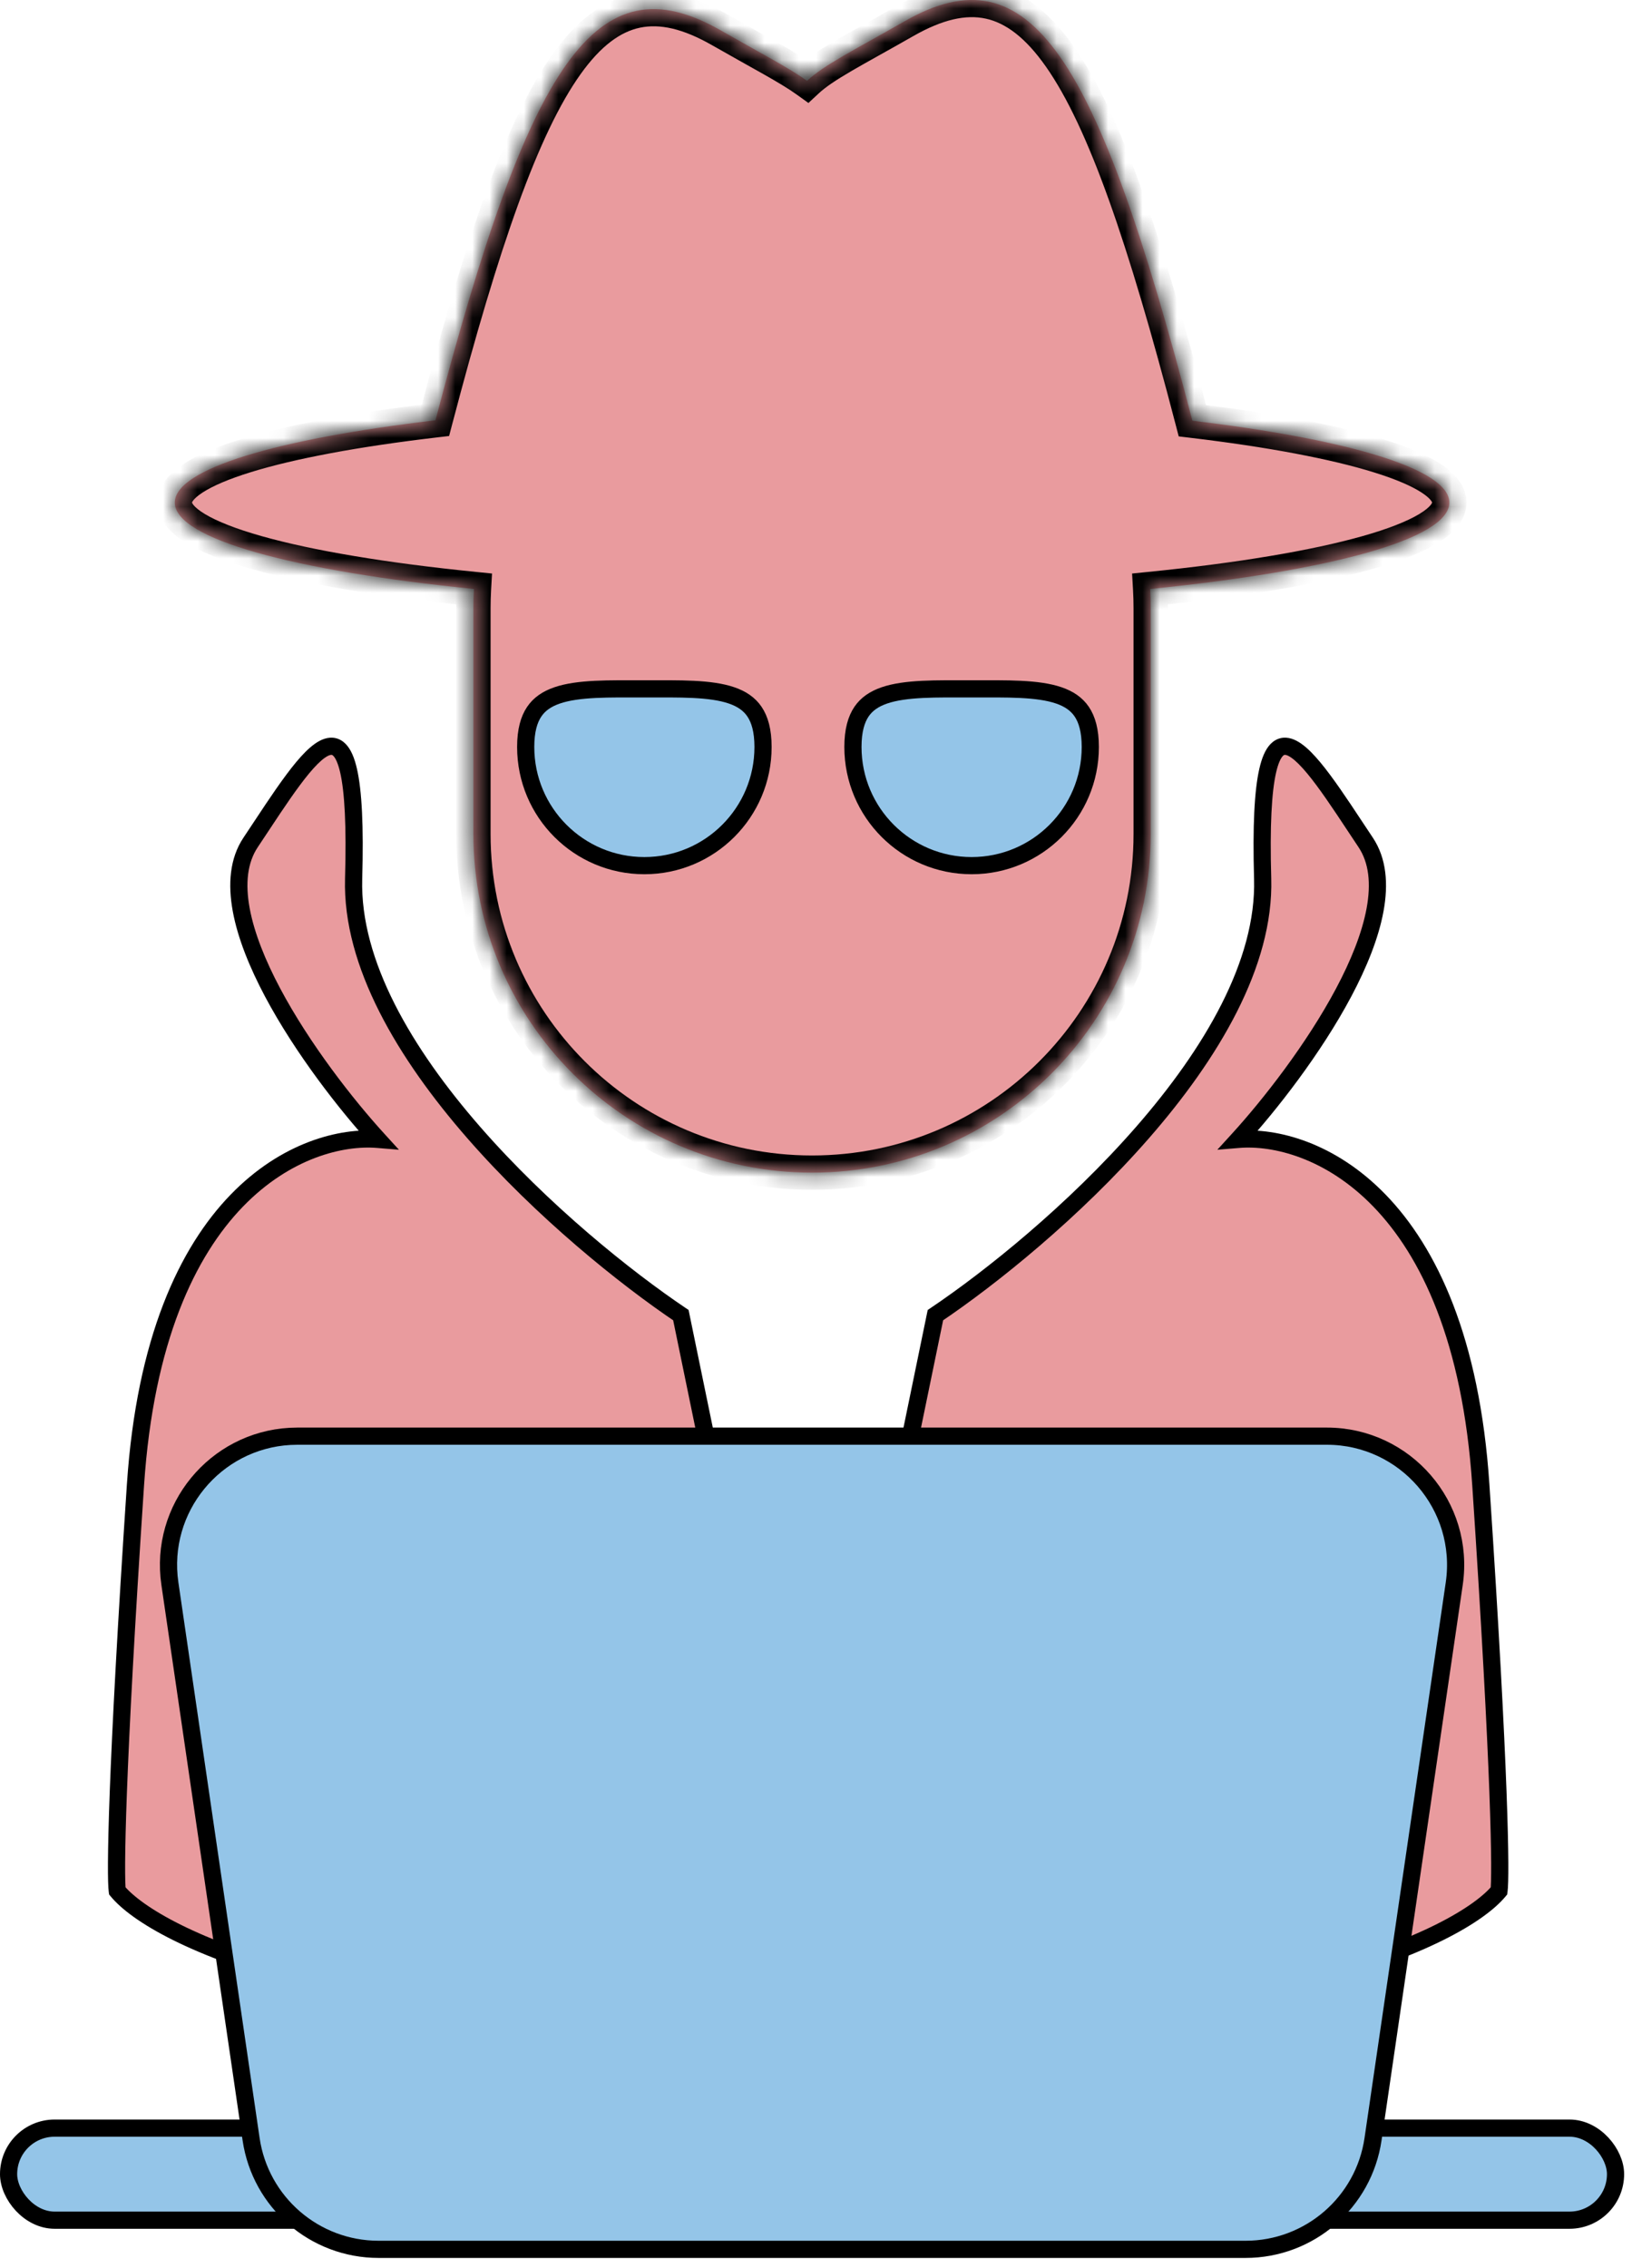
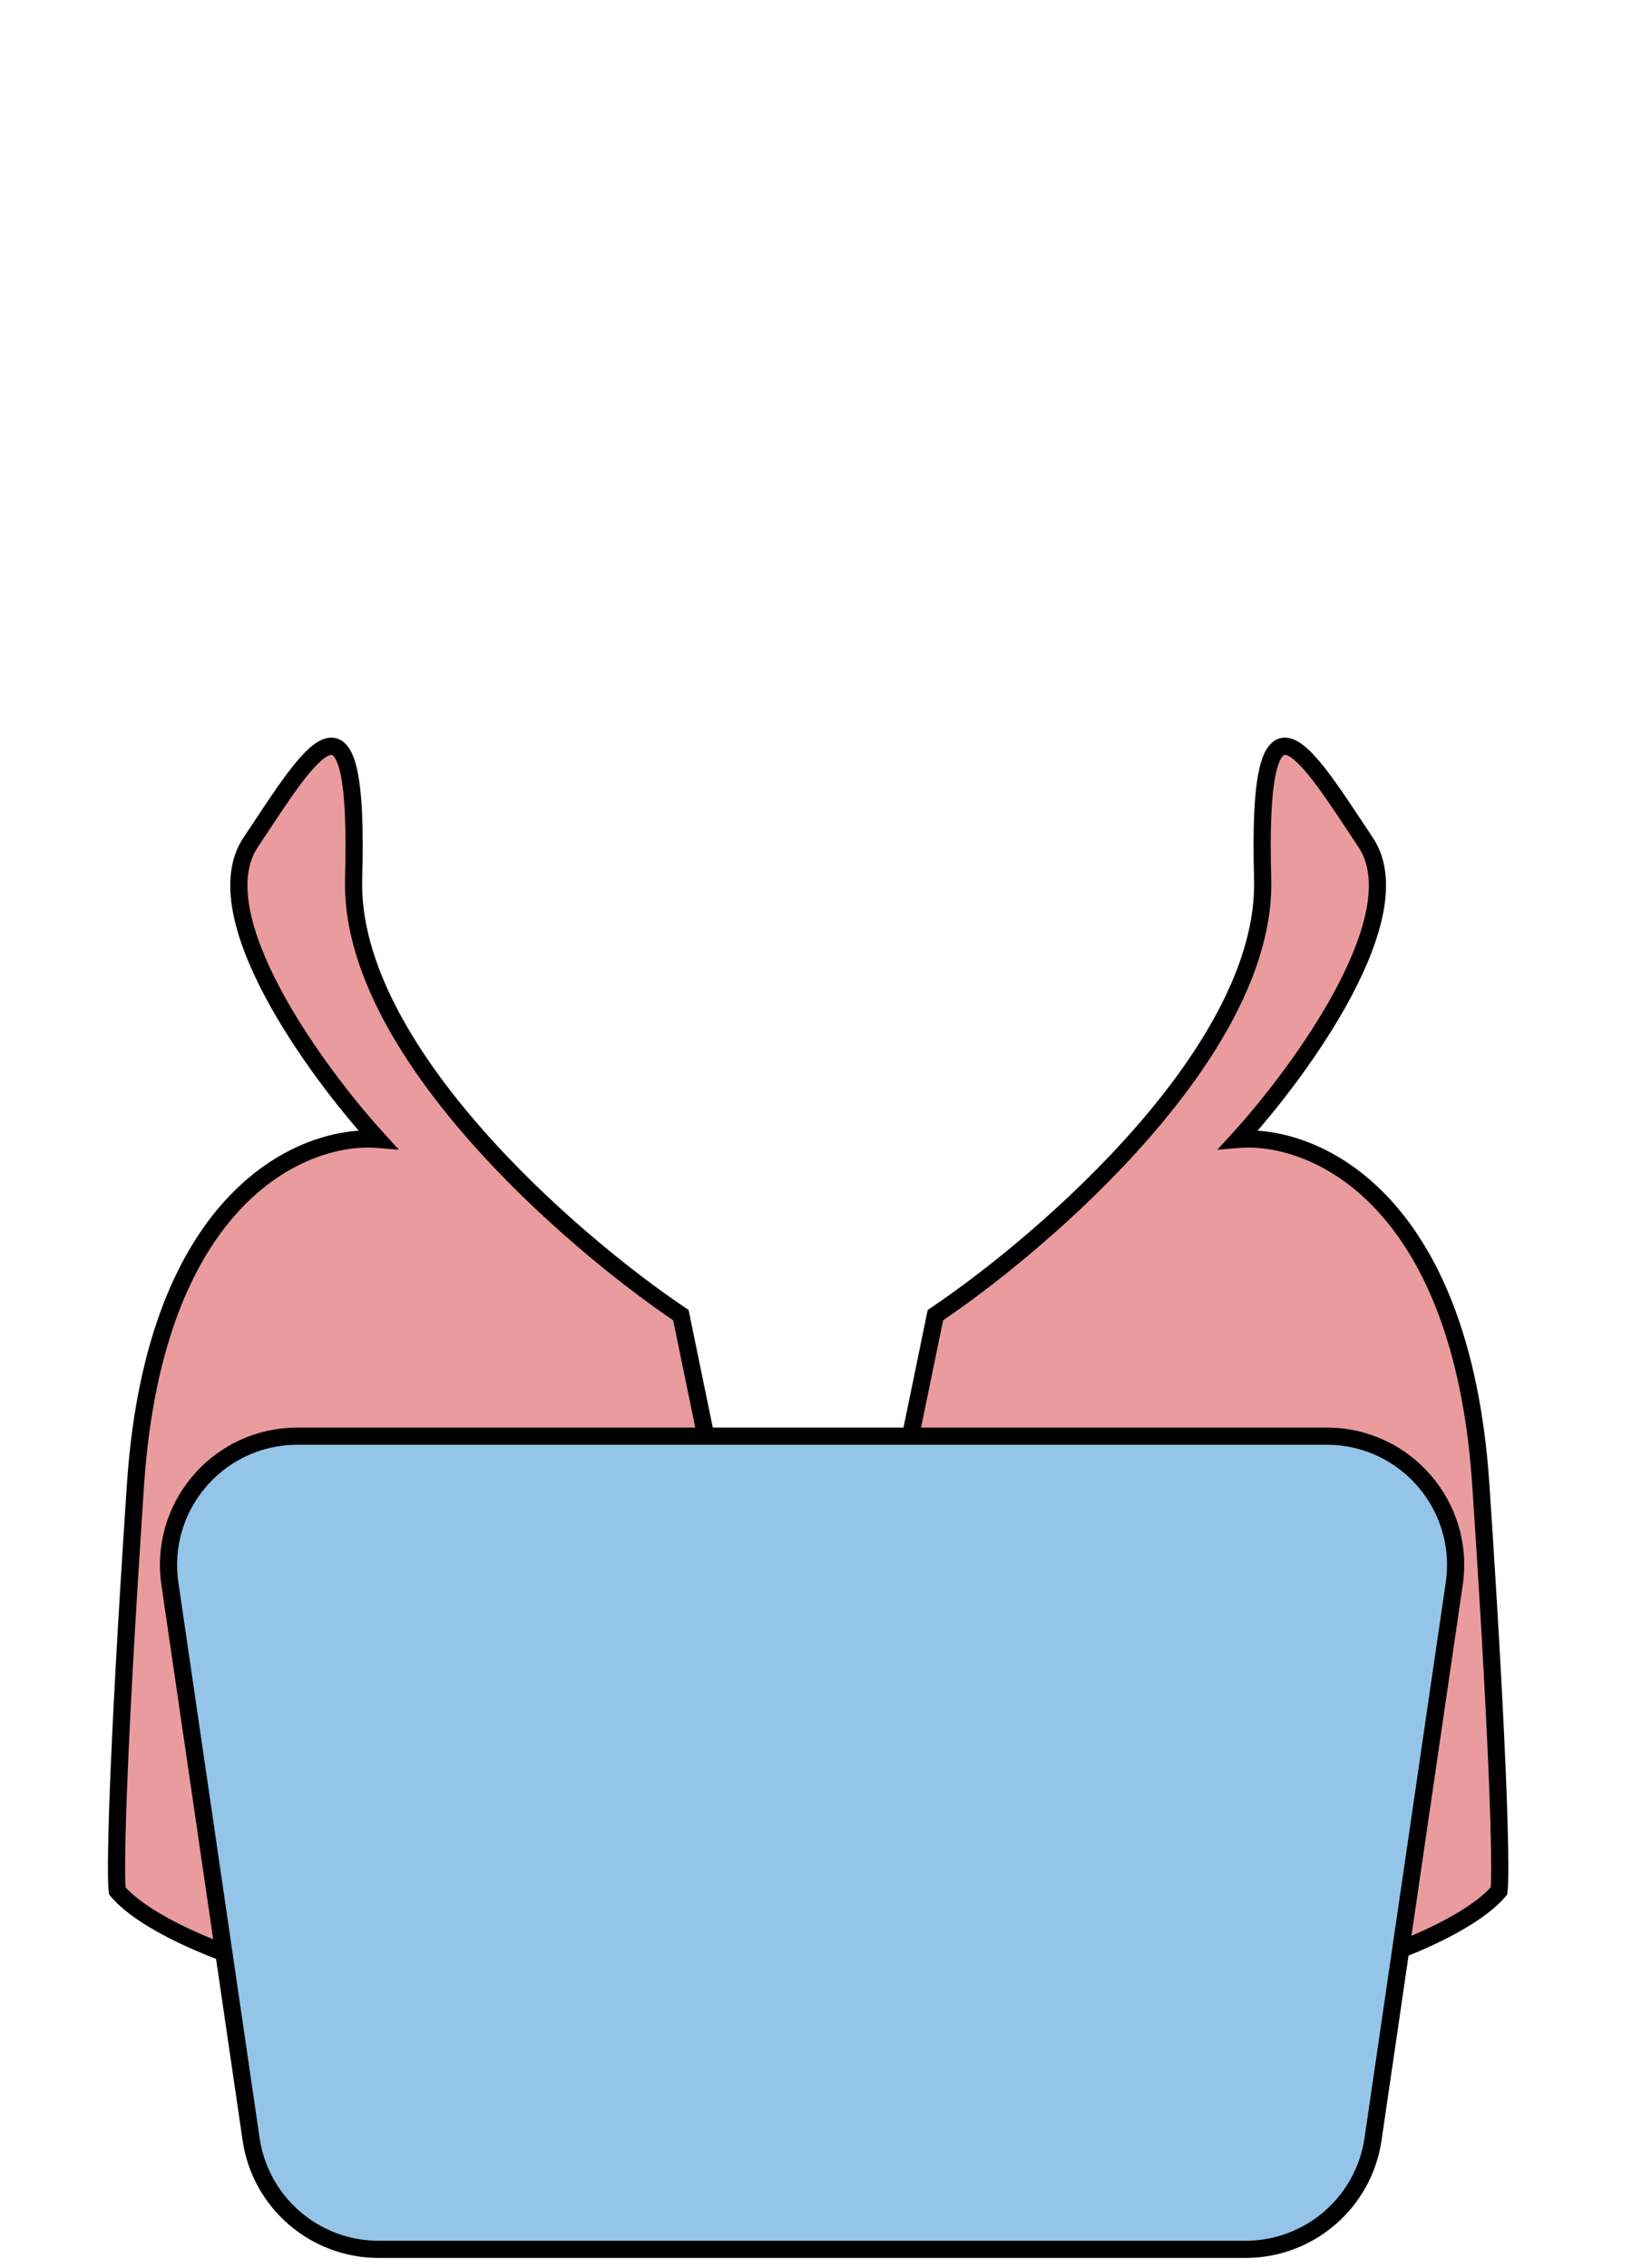
<svg xmlns="http://www.w3.org/2000/svg" width="95" height="132" viewBox="0 0 95 132" fill="none">
-   <rect x="0.5" y="123.87" width="93.542" height="5.359" rx="2.68" fill="#94C5E8" stroke="black" />
  <path d="M14.588 49.034C18.116 43.743 20.938 38.804 20.585 51.15C20.303 61.028 33.167 72.199 39.635 76.55L47.043 112.532L54.451 76.55C60.919 72.199 73.782 61.028 73.5 51.15C73.147 38.804 75.969 43.743 79.497 49.034C82.319 53.267 75.734 62.321 72.089 66.319C76.322 65.967 85.071 69.495 86.2 86.428C87.329 103.359 87.375 109.238 87.258 110.063C85.024 112.767 73.853 118.177 47.043 118.177C20.233 118.177 9.061 112.767 6.827 110.063C6.71 109.238 6.757 103.358 7.886 86.428C9.015 69.495 17.763 65.967 21.996 66.319C18.351 62.321 11.766 53.267 14.588 49.034Z" fill="#E99B9E" />
  <path d="M14.588 49.034L14.172 48.757L14.172 48.757L14.588 49.034ZM20.585 51.15L21.085 51.165V51.165L20.585 51.15ZM39.635 76.55L40.124 76.449L40.083 76.249L39.914 76.135L39.635 76.55ZM47.043 112.532L46.553 112.633H47.533L47.043 112.532ZM54.451 76.55L54.172 76.135L54.003 76.249L53.961 76.449L54.451 76.55ZM73.5 51.15L73 51.165V51.165L73.5 51.15ZM79.497 49.034L79.913 48.757L79.913 48.757L79.497 49.034ZM72.089 66.319L71.719 65.983L70.862 66.923L72.13 66.818L72.089 66.319ZM86.2 86.428L86.699 86.394L86.2 86.428ZM87.258 110.063L87.643 110.381L87.733 110.272L87.753 110.133L87.258 110.063ZM47.043 118.177V118.677V118.177ZM6.827 110.063L6.332 110.133L6.352 110.272L6.442 110.381L6.827 110.063ZM7.886 86.428L7.387 86.394L7.886 86.428ZM21.996 66.319L21.955 66.818L23.223 66.923L22.366 65.983L21.996 66.319ZM14.588 49.034L15.004 49.312C15.893 47.977 16.719 46.695 17.464 45.695C17.835 45.196 18.175 44.783 18.482 44.477C18.798 44.161 19.035 44.005 19.194 43.954C19.264 43.932 19.3 43.936 19.316 43.94C19.33 43.943 19.362 43.953 19.411 44.005C19.525 44.125 19.676 44.407 19.805 44.977C20.06 46.101 20.173 48.052 20.085 51.136L20.585 51.15L21.085 51.165C21.173 48.075 21.066 46.014 20.78 44.756C20.64 44.136 20.44 43.636 20.134 43.315C19.973 43.146 19.777 43.021 19.547 42.967C19.319 42.913 19.094 42.936 18.889 43.002C18.497 43.127 18.122 43.423 17.775 43.769C17.419 44.125 17.045 44.582 16.662 45.098C15.896 46.126 15.046 47.445 14.172 48.757L14.588 49.034ZM20.585 51.15L20.085 51.136C19.938 56.275 23.198 61.663 27.202 66.251C31.225 70.862 36.093 74.77 39.356 76.965L39.635 76.55L39.914 76.135C36.709 73.979 31.911 70.126 27.956 65.594C23.981 61.04 20.949 55.903 21.085 51.165L20.585 51.15ZM39.635 76.55L39.145 76.651L46.553 112.633L47.043 112.532L47.533 112.431L40.124 76.449L39.635 76.55ZM47.043 112.532L47.533 112.633L54.941 76.651L54.451 76.55L53.961 76.449L46.553 112.431L47.043 112.532ZM54.451 76.55L54.73 76.965C57.992 74.77 62.86 70.862 66.883 66.251C70.888 61.663 74.147 56.275 74 51.136L73.5 51.15L73 51.165C73.136 55.903 70.104 61.04 66.13 65.594C62.175 70.126 57.377 73.979 54.172 76.135L54.451 76.55ZM73.5 51.15L74 51.136C73.912 48.052 74.025 46.101 74.28 44.977C74.409 44.407 74.56 44.125 74.674 44.005C74.723 43.953 74.755 43.943 74.769 43.94C74.784 43.936 74.821 43.932 74.891 43.954C75.05 44.005 75.287 44.161 75.603 44.477C75.909 44.783 76.25 45.196 76.621 45.695C77.366 46.695 78.192 47.977 79.081 49.312L79.497 49.034L79.913 48.757C79.039 47.445 78.189 46.126 77.423 45.098C77.04 44.582 76.666 44.125 76.309 43.769C75.963 43.423 75.588 43.127 75.196 43.002C74.99 42.936 74.766 42.913 74.538 42.967C74.308 43.021 74.112 43.146 73.95 43.315C73.645 43.636 73.445 44.136 73.305 44.756C73.019 46.014 72.912 48.075 73 51.165L73.5 51.15ZM79.497 49.034L79.081 49.312C79.686 50.22 79.816 51.429 79.551 52.868C79.286 54.305 78.639 55.907 77.777 57.53C76.053 60.775 73.524 64.004 71.719 65.983L72.089 66.319L72.458 66.656C74.299 64.637 76.885 61.34 78.66 58C79.546 56.33 80.244 54.626 80.534 53.049C80.824 51.475 80.719 49.965 79.913 48.757L79.497 49.034ZM72.089 66.319L72.13 66.818C74.094 66.654 77.194 67.39 79.949 70.239C82.702 73.085 85.142 78.076 85.701 86.461L86.2 86.428L86.699 86.394C86.129 77.847 83.63 72.607 80.668 69.544C77.709 66.484 74.317 65.632 72.047 65.821L72.089 66.319ZM86.2 86.428L85.701 86.461C86.265 94.924 86.559 100.621 86.697 104.304C86.766 106.146 86.795 107.481 86.801 108.406C86.806 109.346 86.786 109.829 86.763 109.992L87.258 110.063L87.753 110.133C87.788 109.884 87.806 109.323 87.801 108.4C87.795 107.461 87.765 106.114 87.696 104.267C87.558 100.571 87.264 94.863 86.699 86.394L86.2 86.428ZM87.258 110.063L86.872 109.744C86.378 110.342 85.333 111.149 83.579 112.024C81.835 112.893 79.425 113.812 76.239 114.65C69.867 116.327 60.416 117.677 47.043 117.677V118.177V118.677C60.48 118.677 70.019 117.321 76.494 115.617C79.731 114.765 82.208 113.825 84.025 112.919C85.832 112.018 87.02 111.135 87.643 110.381L87.258 110.063ZM47.043 118.177V117.677C33.669 117.677 24.218 116.327 17.846 114.65C14.66 113.812 12.25 112.893 10.506 112.024C8.752 111.149 7.707 110.342 7.213 109.744L6.827 110.063L6.442 110.381C7.065 111.135 8.253 112.018 10.06 112.919C11.877 113.825 14.354 114.765 17.592 115.617C24.066 117.321 33.606 118.677 47.043 118.677V118.177ZM6.827 110.063L7.322 109.992C7.299 109.829 7.279 109.346 7.284 108.406C7.29 107.481 7.32 106.145 7.389 104.304C7.527 100.621 7.82 94.923 8.385 86.461L7.886 86.428L7.387 86.394C6.822 94.863 6.528 100.57 6.389 104.266C6.32 106.114 6.29 107.461 6.284 108.4C6.279 109.323 6.297 109.884 6.332 110.133L6.827 110.063ZM7.886 86.428L8.385 86.461C8.944 78.076 11.384 73.085 14.136 70.239C16.891 67.39 19.991 66.654 21.955 66.818L21.996 66.319L22.038 65.821C19.768 65.632 16.377 66.484 13.417 69.544C10.455 72.607 7.957 77.847 7.387 86.394L7.886 86.428ZM21.996 66.319L22.366 65.983C20.561 64.004 18.032 60.775 16.308 57.53C15.446 55.907 14.799 54.305 14.534 52.868C14.269 51.429 14.399 50.219 15.004 49.312L14.588 49.034L14.172 48.757C13.366 49.965 13.261 51.475 13.551 53.049C13.841 54.626 14.539 56.33 15.425 58C17.2 61.34 19.786 64.637 21.627 66.656L21.996 66.319Z" fill="black" />
  <mask id="path-4-inside-1_1314_1850" fill="white">
-     <path d="M52.668 1.231C59.992 -2.953 63.867 3.209 69.409 24.489C78.487 25.571 84.367 27.302 84.367 29.252C84.367 31.373 77.412 33.233 66.952 34.282C66.973 34.652 66.984 35.025 66.984 35.4V48.542C66.984 59.43 58.158 68.256 47.271 68.256C36.383 68.256 27.557 59.43 27.557 48.542V35.4C27.557 35.025 27.568 34.652 27.589 34.282C17.129 33.233 10.175 31.373 10.175 29.252C10.175 27.286 16.148 25.544 25.349 24.464C30.814 3.632 34.686 -2.386 41.946 1.763C44.346 3.134 45.931 3.952 46.978 4.704C47.976 3.776 49.699 2.928 52.668 1.231Z" />
-   </mask>
-   <path d="M52.668 1.231C59.992 -2.953 63.867 3.209 69.409 24.489C78.487 25.571 84.367 27.302 84.367 29.252C84.367 31.373 77.412 33.233 66.952 34.282C66.973 34.652 66.984 35.025 66.984 35.4V48.542C66.984 59.43 58.158 68.256 47.271 68.256C36.383 68.256 27.557 59.43 27.557 48.542V35.4C27.557 35.025 27.568 34.652 27.589 34.282C17.129 33.233 10.175 31.373 10.175 29.252C10.175 27.286 16.148 25.544 25.349 24.464C30.814 3.632 34.686 -2.386 41.946 1.763C44.346 3.134 45.931 3.952 46.978 4.704C47.976 3.776 49.699 2.928 52.668 1.231Z" fill="#E99B9E" />
+     </mask>
  <path d="M52.668 1.231L52.172 0.363L52.172 0.363L52.668 1.231ZM69.409 24.489L68.442 24.741L68.614 25.401L69.291 25.482L69.409 24.489ZM84.367 29.252H85.367V29.252L84.367 29.252ZM66.952 34.282L66.852 33.287L65.9 33.383L65.954 34.338L66.952 34.282ZM66.984 35.4H67.984V35.4L66.984 35.4ZM47.271 68.256L47.271 69.256H47.271V68.256ZM27.557 35.4L26.557 35.4V35.4H27.557ZM27.589 34.282L28.587 34.338L28.641 33.383L27.689 33.287L27.589 34.282ZM10.175 29.252L9.175 29.252V29.252H10.175ZM25.349 24.464L25.465 25.457L26.143 25.378L26.316 24.718L25.349 24.464ZM41.946 1.763L42.443 0.894L42.443 0.894L41.946 1.763ZM46.978 4.704L46.394 5.516L47.059 5.994L47.658 5.437L46.978 4.704ZM52.668 1.231L53.164 2.1C54.885 1.117 56.239 0.836 57.382 1.085C58.522 1.333 59.677 2.157 60.888 3.885C63.345 7.391 65.663 14.072 68.442 24.741L69.409 24.489L70.377 24.237C67.614 13.626 65.223 6.586 62.526 2.737C61.16 0.788 59.627 -0.474 57.807 -0.87C55.99 -1.265 54.114 -0.746 52.172 0.363L52.668 1.231ZM69.409 24.489L69.291 25.482C73.805 26.02 77.475 26.715 79.995 27.5C81.262 27.895 82.179 28.295 82.759 28.674C83.388 29.086 83.367 29.299 83.367 29.252L84.367 29.252L85.367 29.252C85.367 28.23 84.611 27.495 83.854 27C83.048 26.473 81.927 26.007 80.59 25.59C77.9 24.752 74.091 24.04 69.528 23.496L69.409 24.489ZM84.367 29.252H83.367C83.367 29.207 83.378 29.463 82.603 29.928C81.899 30.35 80.8 30.785 79.31 31.207C76.345 32.045 72.057 32.765 66.852 33.287L66.952 34.282L67.052 35.277C72.307 34.75 76.727 34.016 79.854 33.131C81.41 32.691 82.705 32.199 83.631 31.643C84.487 31.13 85.367 30.357 85.367 29.252H84.367ZM66.952 34.282L65.954 34.338C65.974 34.691 65.984 35.045 65.984 35.4L66.984 35.4L67.984 35.4C67.984 35.004 67.972 34.613 67.951 34.227L66.952 34.282ZM66.984 35.4H65.984V48.542H66.984H67.984V35.4H66.984ZM66.984 48.542H65.984C65.984 58.877 57.606 67.256 47.271 67.256V68.256V69.256C58.711 69.256 67.984 59.982 67.984 48.542H66.984ZM47.271 68.256L47.271 67.256C36.935 67.256 28.557 58.877 28.557 48.542H27.557H26.557C26.557 59.982 35.831 69.256 47.271 69.256L47.271 68.256ZM27.557 48.542H28.557V35.4H27.557H26.557V48.542H27.557ZM27.557 35.4L28.557 35.4C28.557 35.045 28.568 34.691 28.587 34.338L27.589 34.282L26.59 34.227C26.569 34.613 26.557 35.004 26.557 35.4L27.557 35.4ZM27.589 34.282L27.689 33.287C22.484 32.765 18.197 32.045 15.232 31.207C13.742 30.785 12.643 30.35 11.939 29.928C11.164 29.463 11.175 29.207 11.175 29.252H10.175H9.175C9.175 30.357 10.055 31.13 10.911 31.643C11.837 32.199 13.132 32.691 14.688 33.131C17.815 34.015 22.234 34.75 27.489 35.277L27.589 34.282ZM10.175 29.252L11.175 29.252C11.175 29.299 11.155 29.082 11.796 28.665C12.387 28.282 13.32 27.879 14.607 27.481C17.166 26.691 20.89 25.994 25.465 25.457L25.349 24.464L25.232 23.471C20.607 24.014 16.745 24.728 14.017 25.57C12.66 25.989 11.525 26.458 10.708 26.988C9.942 27.484 9.175 28.222 9.175 29.252L10.175 29.252ZM25.349 24.464L26.316 24.718C29.056 14.273 31.354 7.742 33.789 4.326C34.988 2.643 36.132 1.845 37.263 1.609C38.398 1.372 39.745 1.656 41.45 2.631L41.946 1.763L42.443 0.894C40.518 -0.205 38.658 -0.725 36.855 -0.349C35.047 0.028 33.52 1.258 32.16 3.165C29.478 6.928 27.107 13.823 24.381 24.21L25.349 24.464ZM41.946 1.763L41.45 2.631C43.916 4.04 45.404 4.804 46.394 5.516L46.978 4.704L47.561 3.892C46.458 3.099 44.776 2.228 42.443 0.894L41.946 1.763ZM46.978 4.704L47.658 5.437C48.07 5.054 48.667 4.657 49.587 4.12C50.52 3.576 51.642 2.97 53.164 2.1L52.668 1.231L52.172 0.363C50.725 1.19 49.5 1.856 48.58 2.392C47.647 2.936 46.883 3.427 46.297 3.972L46.978 4.704Z" fill="black" mask="url(#path-4-inside-1_1314_1850)" />
-   <path d="M37.509 40.097C38.542 40.097 39.497 40.084 40.367 40.127C41.237 40.171 41.981 40.269 42.585 40.476C43.181 40.68 43.621 40.982 43.92 41.425C44.222 41.873 44.417 42.52 44.417 43.478C44.417 47.293 41.324 50.386 37.509 50.386C33.694 50.386 30.601 47.293 30.601 43.478C30.601 42.52 30.795 41.873 31.098 41.425C31.397 40.982 31.837 40.68 32.433 40.476C33.037 40.269 33.781 40.171 34.651 40.127C35.52 40.084 36.475 40.097 37.509 40.097Z" fill="#94C5E8" stroke="black" />
-   <path d="M56.559 40.097C57.592 40.097 58.547 40.084 59.417 40.127C60.287 40.171 61.03 40.269 61.635 40.476C62.23 40.68 62.67 40.982 62.97 41.425C63.272 41.873 63.467 42.52 63.467 43.478C63.467 47.293 60.374 50.386 56.559 50.386C52.743 50.386 49.651 47.293 49.65 43.478C49.65 42.52 49.845 41.873 50.147 41.425C50.447 40.982 50.887 40.68 51.482 40.476C52.087 40.269 52.83 40.171 53.7 40.127C54.57 40.084 55.525 40.097 56.559 40.097Z" fill="#94C5E8" stroke="black" />
  <path d="M17.31 83.594H77.232C81.806 83.594 85.314 87.653 84.653 92.179L79.926 124.51C79.388 128.194 76.228 130.926 72.505 130.926H22.037C18.314 130.926 15.154 128.194 14.616 124.51L9.889 92.179C9.248 87.795 12.521 83.849 16.884 83.606L17.31 83.594Z" fill="#94C5E8" stroke="black" />
</svg>